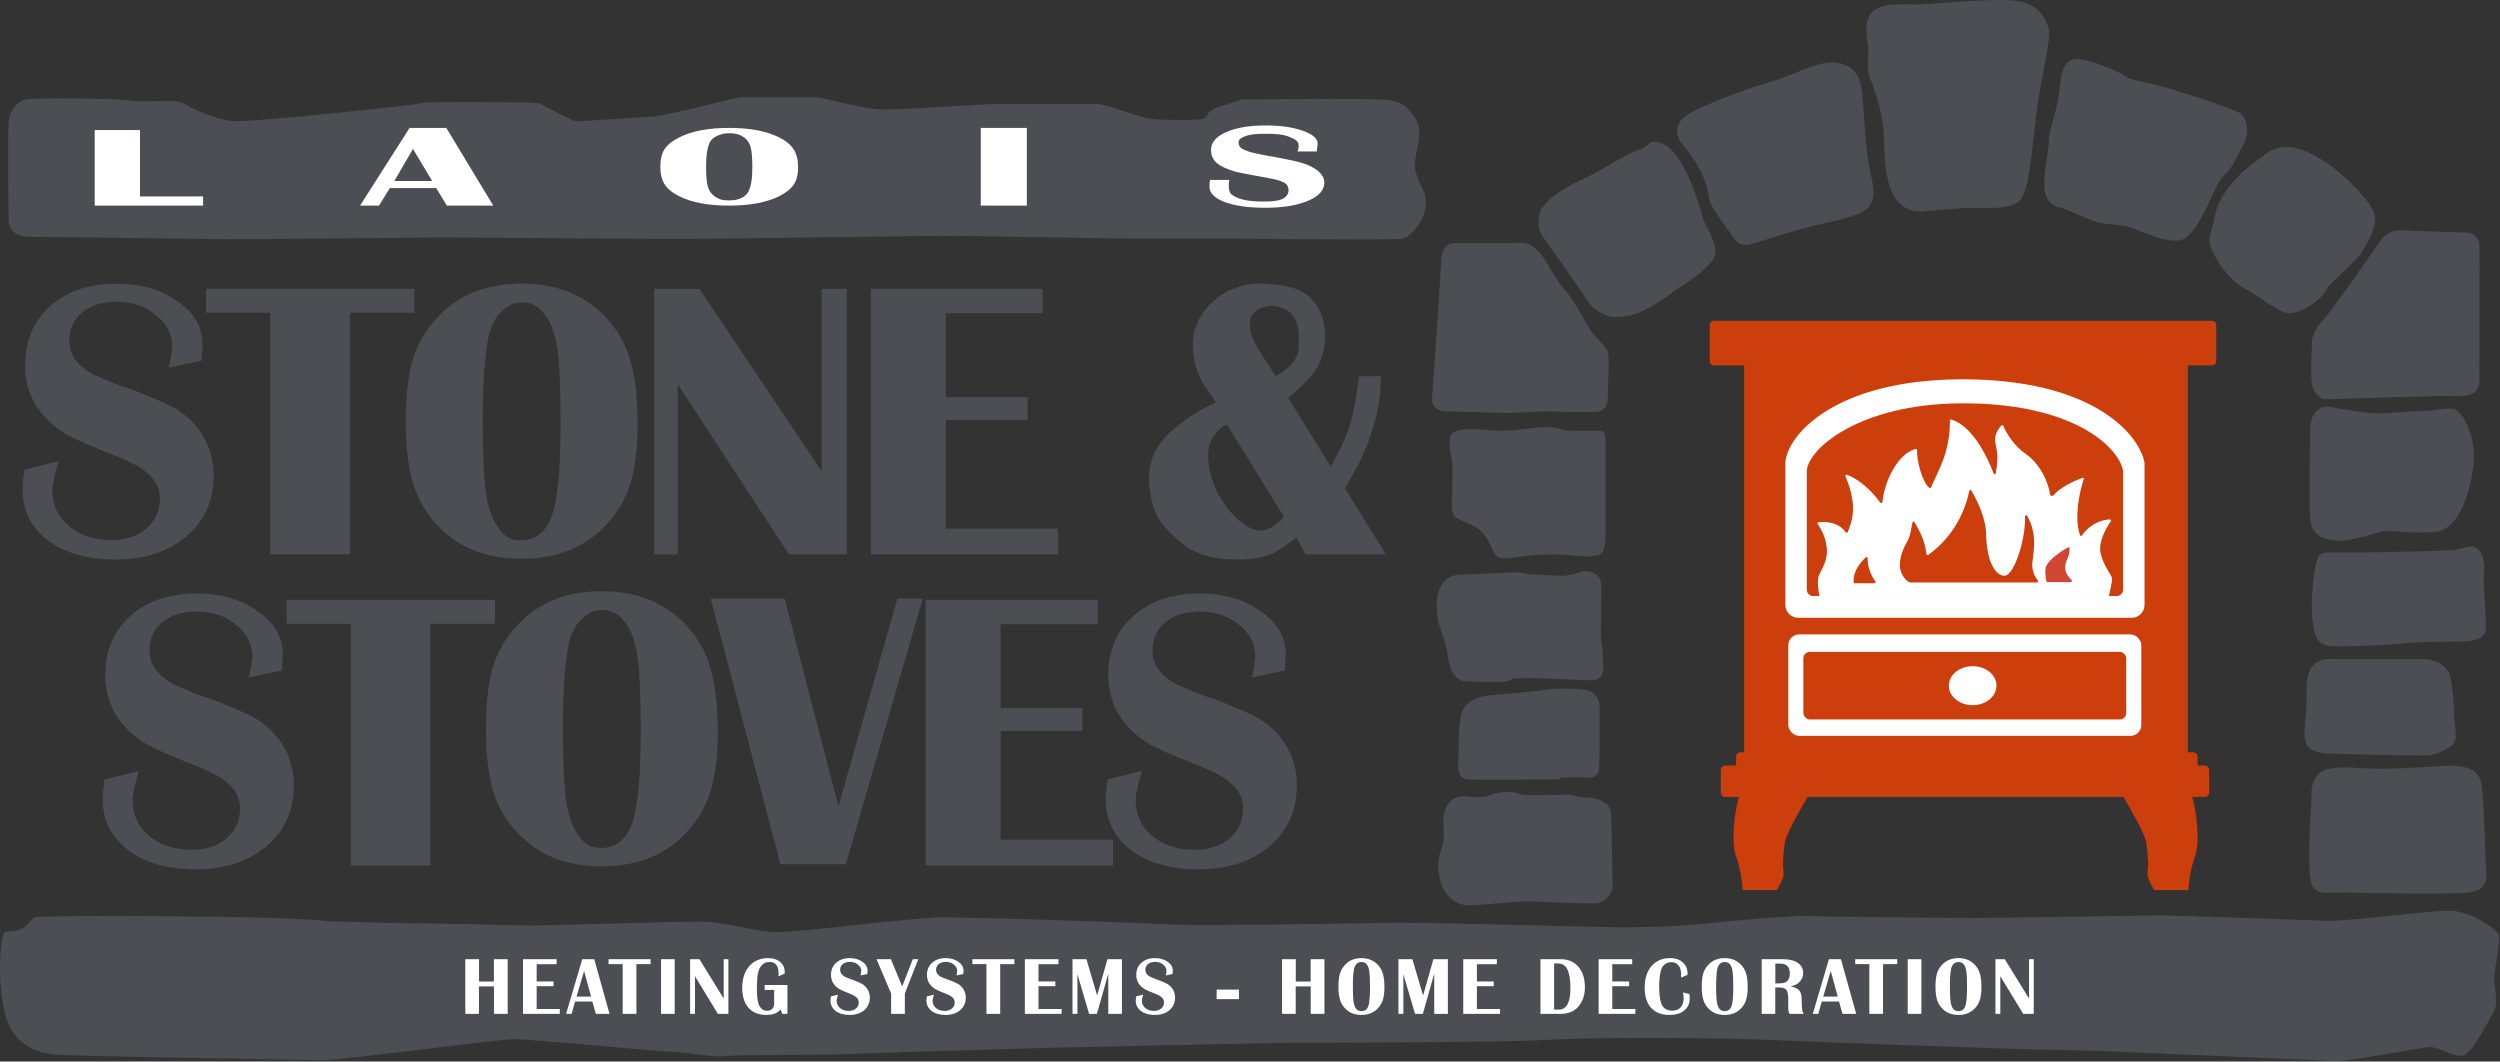
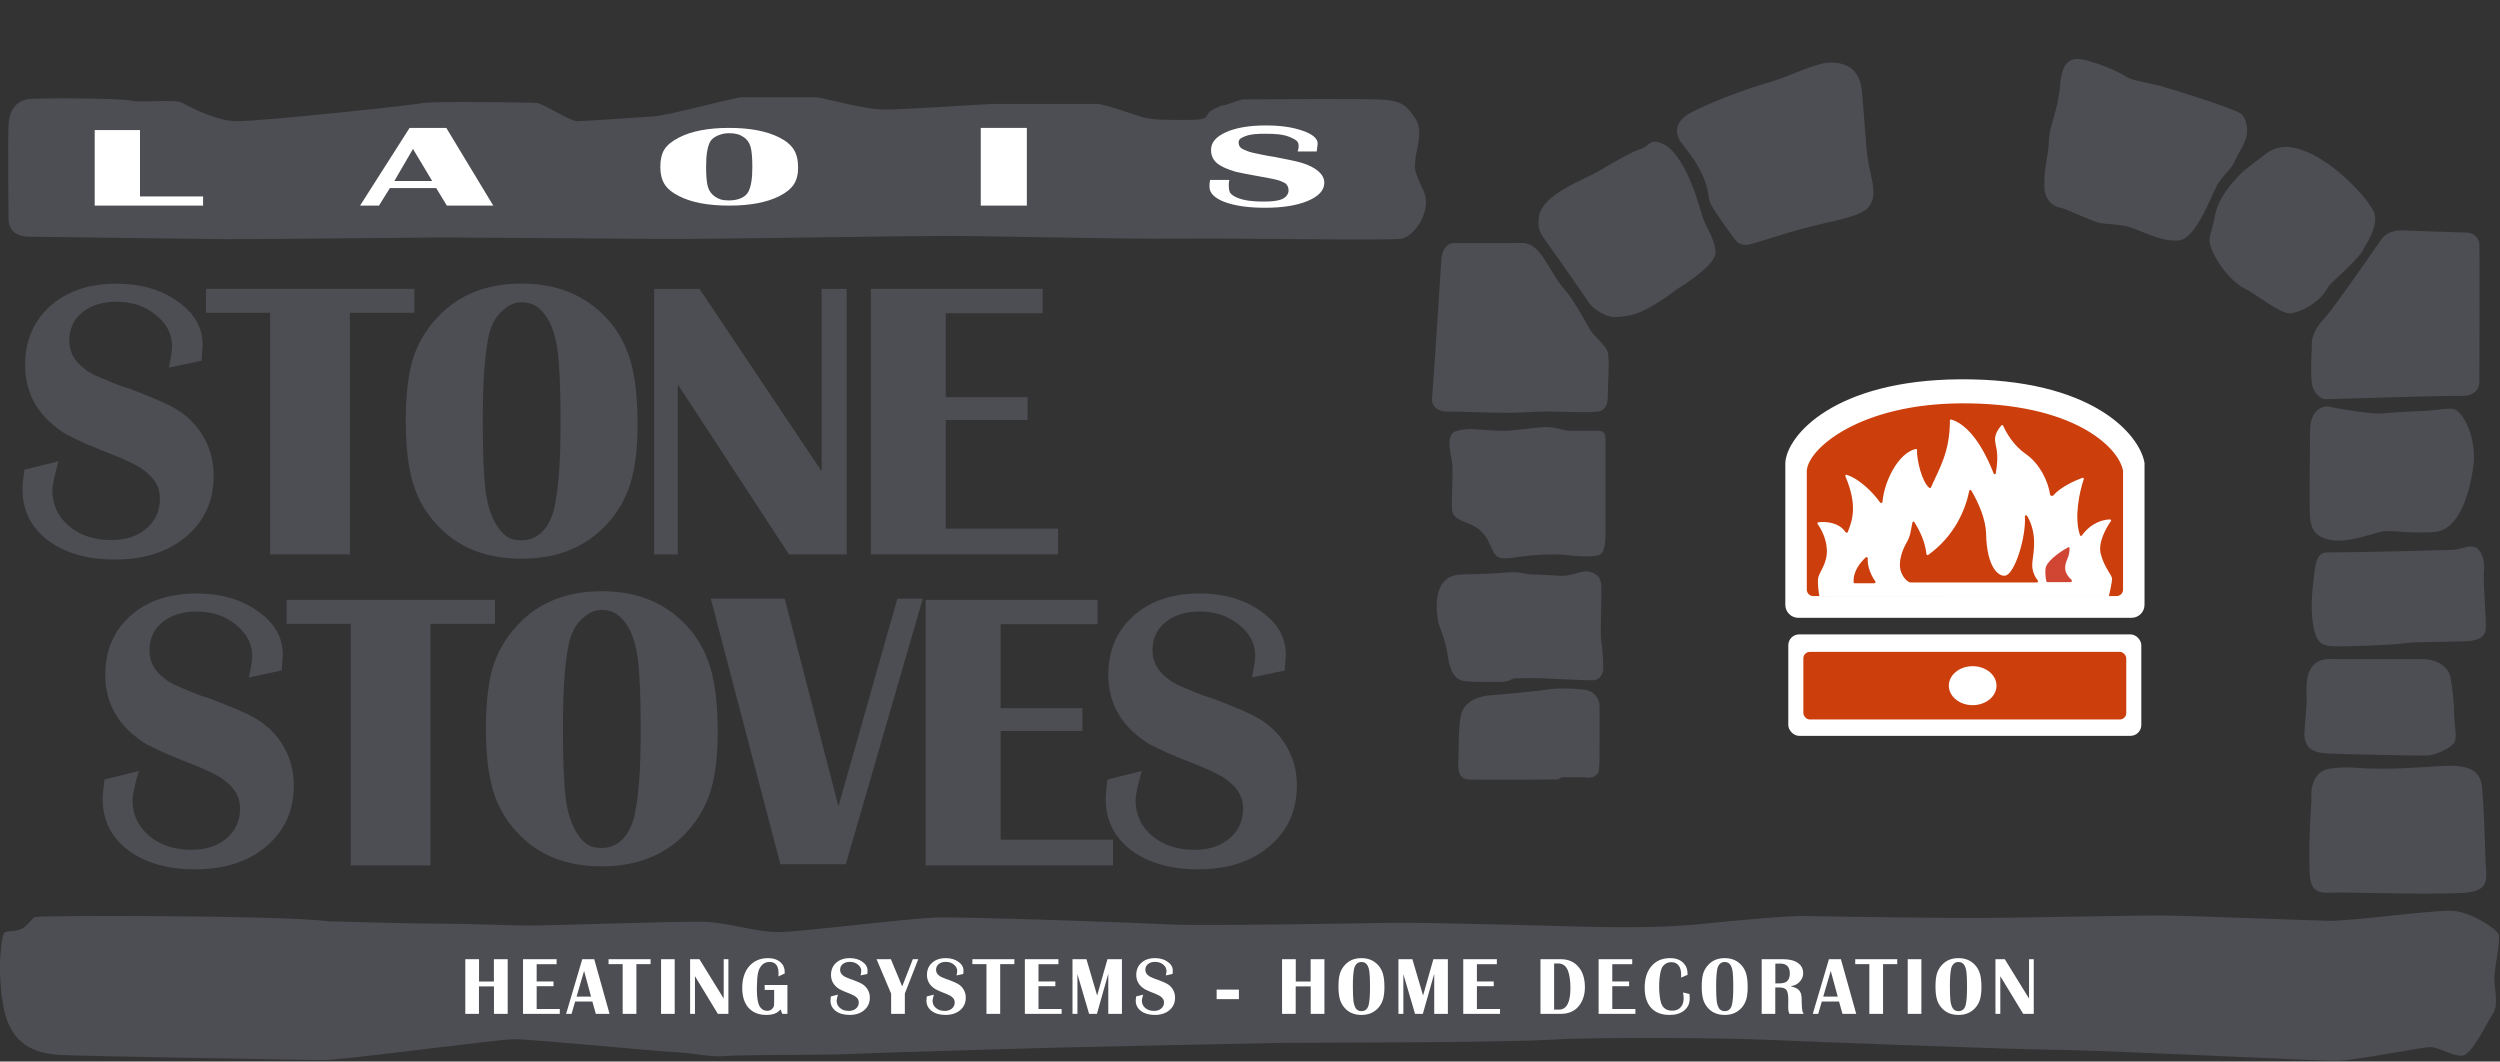
<svg xmlns="http://www.w3.org/2000/svg" width="1154" height="490" viewBox="0 0 1154 490" fill="none">
  <rect x="0" y="0" width="1154" height="490" fill="#333333" stroke="none" />
  <g clip-path="url(#clip0_631_96)">
    <path d="M28.238 486.981C38.022 487.458 112.259 488.771 148.154 489.367C158.092 489.534 229.33 479.69 237.377 479.69C245.423 479.69 304.342 485.4 311.48 485.66C318.618 485.92 328.481 488.126 334.451 487.477C340.42 486.828 380.262 487.088 390.645 486.568C400.754 486.063 474.472 483.958 486.732 483.608L487.589 483.584C496.673 483.324 584.144 481.507 592.839 481.377C601.534 481.248 690.172 481.377 715.349 479.95C740.526 478.522 797.888 479.171 815.019 479.95C832.149 480.728 930.781 484.492 950.637 484.622C970.493 484.752 1071.98 489.813 1079.12 489.683C1086.26 489.553 1117.27 483.584 1121.3 483.324C1125.32 483.064 1131.42 487.347 1136.22 487.347C1141.02 487.347 1147.64 472.423 1150.62 468.14C1153.61 463.857 1151.27 455.681 1151.4 451.139C1151.53 446.597 1154.13 434.527 1153.48 431.672C1152.83 428.817 1140.24 420.641 1131.42 420.382C1122.59 420.122 1084.31 425.313 1074.45 425.054C1064.58 424.794 1009.95 422.718 999.433 422.588C988.921 422.458 927.666 423.756 911.833 423.756C896 423.756 843.051 423.107 834.356 422.847C825.661 422.588 802.041 424.794 784.261 426.611C766.482 428.428 742.862 428.039 732.35 427.779C721.838 427.519 657.728 425.703 642.803 425.962C627.879 426.222 553.413 427.433 541.942 426.784C530.471 426.135 446.71 423.105 432.425 423.537C418.141 423.97 369.659 430.247 359.053 430.247C348.448 430.247 336.111 425.702 324.423 425.485C312.736 425.269 254.111 427.161 246.218 427.243C238.325 427.325 215.989 426.351 203.002 426.351C190.016 426.351 160.364 425.485 151.49 425.269C131.362 422.455 19.295 422.492 16.253 423.298C14.679 423.715 13.305 426.889 10.399 428.539C7.389 430.248 3.971 429.552 2.228 430.329C0.645 431.035 -1.592 448.202 1.689 465.205C4.97 482.208 16.007 486.384 28.238 486.981Z" fill="#4D4E53" />
    <path d="M214.785 468V442.765H221.12V453.09H227.98V442.765H234.35V468H228.015V455.33H221.085V468H214.785ZM241.425 468V442.765H256.93V445.075H247.725V453.055H255.495V455.225H247.725V465.76H258.4V468H241.425ZM261.316 468L268.771 442.765H274.301L281.371 468H275.036L273.426 462.295H265.481L263.836 468H261.316ZM269.611 448.19L266.146 460.02H272.831L269.611 448.19ZM280.911 445.04V442.765H300.301V445.04H293.756V468H287.421V445.04H280.911ZM305.142 468V442.765H311.442V468H305.142ZM318.555 468V442.765H322.86L334.06 460.93V442.765H336.23V468H331.365L320.795 450.605V468H318.555ZM362.248 449.345L359.343 450.71L359.378 449.31C359.378 445.787 357.978 444.025 355.178 444.025C353.592 444.025 352.308 444.655 351.328 445.915C350.815 446.545 350.418 447.303 350.138 448.19C349.858 449.053 349.66 450.197 349.543 451.62C349.543 452.273 349.508 453.16 349.438 454.28C349.392 455.4 349.368 456.065 349.368 456.275C349.368 458.982 349.555 461.093 349.928 462.61C350.208 463.87 350.722 464.85 351.468 465.55C352.215 466.25 353.113 466.6 354.163 466.6C355.307 466.6 356.193 466.145 356.823 465.235C357.08 464.838 357.232 464.488 357.278 464.185C357.325 463.882 357.348 463.182 357.348 462.085V456.94H352.973V454.665H363.473V468H361.093L360.323 465.935C360.09 466.192 359.915 466.378 359.798 466.495C359.705 466.588 359.588 466.682 359.448 466.775C358.818 467.358 358.025 467.79 357.068 468.07C356.135 468.35 355.038 468.49 353.778 468.49C350.255 468.49 347.513 467.405 345.553 465.235C343.593 463.042 342.613 459.973 342.613 456.03C342.613 451.83 343.687 448.493 345.833 446.02C348.003 443.523 350.908 442.275 354.548 442.275C357.045 442.275 359.028 442.975 360.498 444.375C361.128 445.005 361.572 445.682 361.828 446.405C362.108 447.105 362.248 448.085 362.248 449.345ZM383.524 459.95L386.779 459.145C386.615 459.682 386.475 460.218 386.359 460.755C386.242 461.268 386.184 461.653 386.184 461.91C386.184 463.287 386.709 464.418 387.759 465.305C388.809 466.192 390.15 466.635 391.784 466.635C393.16 466.635 394.269 466.273 395.109 465.55C395.972 464.827 396.404 463.882 396.404 462.715C396.404 461.805 396.054 461.035 395.354 460.405C394.934 460.008 394.525 459.717 394.129 459.53C393.405 459.133 392.332 458.667 390.909 458.13L389.229 457.43L387.549 456.625C384.912 455.015 383.594 452.81 383.594 450.01C383.594 447.7 384.387 445.833 385.974 444.41C387.56 442.987 389.66 442.275 392.274 442.275C394.584 442.275 396.52 442.835 398.084 443.955C399.67 445.052 400.464 446.428 400.464 448.085L400.359 449.59L397.244 450.255C397.314 449.905 397.384 449.543 397.454 449.17C397.524 448.773 397.559 448.458 397.559 448.225C397.559 447.058 397.045 446.067 396.019 445.25C395.015 444.41 393.767 443.99 392.274 443.99C390.944 443.99 389.859 444.328 389.019 445.005C388.202 445.682 387.794 446.568 387.794 447.665C387.794 448.738 388.249 449.613 389.159 450.29C389.275 450.407 389.427 450.523 389.614 450.64C389.8 450.733 389.964 450.827 390.104 450.92C390.267 450.99 390.535 451.107 390.909 451.27C391.282 451.41 391.585 451.538 391.819 451.655C392.075 451.748 392.379 451.865 392.729 452.005C393.079 452.122 393.37 452.215 393.604 452.285C395.68 453.078 397.08 453.685 397.804 454.105C398.97 454.782 399.88 455.68 400.534 456.8C401.187 457.92 401.514 459.157 401.514 460.51C401.514 462.89 400.65 464.815 398.924 466.285C397.197 467.755 394.934 468.49 392.134 468.49C389.52 468.49 387.397 467.883 385.764 466.67C384.154 465.433 383.349 463.823 383.349 461.84C383.349 461.397 383.407 460.767 383.524 459.95ZM404.621 442.765H411.236L416.451 455.33L421.351 442.765H423.871L417.676 458.62V468H411.341V458.655L404.621 442.765ZM427.814 459.95L431.069 459.145C430.906 459.682 430.766 460.218 430.649 460.755C430.532 461.268 430.474 461.653 430.474 461.91C430.474 463.287 430.999 464.418 432.049 465.305C433.099 466.192 434.441 466.635 436.074 466.635C437.451 466.635 438.559 466.273 439.399 465.55C440.262 464.827 440.694 463.882 440.694 462.715C440.694 461.805 440.344 461.035 439.644 460.405C439.224 460.008 438.816 459.717 438.419 459.53C437.696 459.133 436.622 458.667 435.199 458.13L433.519 457.43L431.839 456.625C429.202 455.015 427.884 452.81 427.884 450.01C427.884 447.7 428.677 445.833 430.264 444.41C431.851 442.987 433.951 442.275 436.564 442.275C438.874 442.275 440.811 442.835 442.374 443.955C443.961 445.052 444.754 446.428 444.754 448.085L444.649 449.59L441.534 450.255C441.604 449.905 441.674 449.543 441.744 449.17C441.814 448.773 441.849 448.458 441.849 448.225C441.849 447.058 441.336 446.067 440.309 445.25C439.306 444.41 438.057 443.99 436.564 443.99C435.234 443.99 434.149 444.328 433.309 445.005C432.492 445.682 432.084 446.568 432.084 447.665C432.084 448.738 432.539 449.613 433.449 450.29C433.566 450.407 433.717 450.523 433.904 450.64C434.091 450.733 434.254 450.827 434.394 450.92C434.557 450.99 434.826 451.107 435.199 451.27C435.572 451.41 435.876 451.538 436.109 451.655C436.366 451.748 436.669 451.865 437.019 452.005C437.369 452.122 437.661 452.215 437.894 452.285C439.971 453.078 441.371 453.685 442.094 454.105C443.261 454.782 444.171 455.68 444.824 456.8C445.477 457.92 445.804 459.157 445.804 460.51C445.804 462.89 444.941 464.815 443.214 466.285C441.487 467.755 439.224 468.49 436.424 468.49C433.811 468.49 431.687 467.883 430.054 466.67C428.444 465.433 427.639 463.823 427.639 461.84C427.639 461.397 427.697 460.767 427.814 459.95ZM448.843 445.04V442.765H468.233V445.04H461.688V468H455.353V445.04H448.843ZM473.074 468V442.765H488.579V445.075H479.374V453.055H487.144V455.225H479.374V465.76H490.049V468H473.074ZM495.065 468V442.765H501.505L506.44 459.53L511.2 442.765H517.885V468H511.585V449.45L506.335 468H502.73L497.34 449.66V468H495.065ZM524.426 459.95L527.681 459.145C527.518 459.682 527.378 460.218 527.261 460.755C527.145 461.268 527.086 461.653 527.086 461.91C527.086 463.287 527.611 464.418 528.661 465.305C529.711 466.192 531.053 466.635 532.686 466.635C534.063 466.635 535.171 466.273 536.011 465.55C536.875 464.827 537.306 463.882 537.306 462.715C537.306 461.805 536.956 461.035 536.256 460.405C535.836 460.008 535.428 459.717 535.031 459.53C534.308 459.133 533.235 458.667 531.811 458.13L530.131 457.43L528.451 456.625C525.815 455.015 524.496 452.81 524.496 450.01C524.496 447.7 525.29 445.833 526.876 444.41C528.463 442.987 530.563 442.275 533.176 442.275C535.486 442.275 537.423 442.835 538.986 443.955C540.573 445.052 541.366 446.428 541.366 448.085L541.261 449.59L538.146 450.255C538.216 449.905 538.286 449.543 538.356 449.17C538.426 448.773 538.461 448.458 538.461 448.225C538.461 447.058 537.948 446.067 536.921 445.25C535.918 444.41 534.67 443.99 533.176 443.99C531.846 443.99 530.761 444.328 529.921 445.005C529.105 445.682 528.696 446.568 528.696 447.665C528.696 448.738 529.151 449.613 530.061 450.29C530.178 450.407 530.33 450.523 530.516 450.64C530.703 450.733 530.866 450.827 531.006 450.92C531.17 450.99 531.438 451.107 531.811 451.27C532.185 451.41 532.488 451.538 532.721 451.655C532.978 451.748 533.281 451.865 533.631 452.005C533.981 452.122 534.273 452.215 534.506 452.285C536.583 453.078 537.983 453.685 538.706 454.105C539.873 454.782 540.783 455.68 541.436 456.8C542.09 457.92 542.416 459.157 542.416 460.51C542.416 462.89 541.553 464.815 539.826 466.285C538.1 467.755 535.836 468.49 533.036 468.49C530.423 468.49 528.3 467.883 526.666 466.67C525.056 465.433 524.251 463.823 524.251 461.84C524.251 461.397 524.31 460.767 524.426 459.95ZM561.601 461.21V456.8H571.891V461.21H561.601ZM591.794 468V442.765H598.129V453.09H604.989V442.765H611.359V468H605.024V455.33H598.094V468H591.794ZM617.838 455.4C617.838 452.973 618.048 451.013 618.468 449.52C618.912 448.027 619.658 446.697 620.708 445.53C622.622 443.36 625.2 442.275 628.443 442.275C631.64 442.275 634.218 443.36 636.178 445.53C637.205 446.673 637.94 448.027 638.383 449.59C638.827 451.13 639.048 453.172 639.048 455.715C639.048 457.978 638.827 459.857 638.383 461.35C637.94 462.82 637.205 464.127 636.178 465.27C634.242 467.417 631.663 468.49 628.443 468.49C625.177 468.49 622.598 467.417 620.708 465.27C619.682 464.15 618.947 462.832 618.503 461.315C618.06 459.775 617.838 457.803 617.838 455.4ZM625.048 447.175C624.862 448.085 624.722 449.182 624.628 450.465C624.535 451.748 624.488 453.393 624.488 455.4C624.488 458.527 624.582 460.79 624.768 462.19C624.955 463.567 625.328 464.675 625.888 465.515C626.472 466.332 627.323 466.74 628.443 466.74C630.263 466.74 631.395 465.69 631.838 463.59C632.025 462.68 632.165 461.595 632.258 460.335C632.352 459.075 632.398 457.43 632.398 455.4C632.398 452.273 632.305 450.01 632.118 448.61C631.932 447.21 631.582 446.137 631.068 445.39C630.485 444.503 629.61 444.06 628.443 444.06C627.58 444.06 626.857 444.328 626.273 444.865C625.69 445.402 625.282 446.172 625.048 447.175ZM645.517 468V442.765H651.957L656.892 459.53L661.652 442.765H668.337V468H662.037V449.45L656.787 468H653.182L647.792 449.66V468H645.517ZM675.438 468V442.765H690.943V445.075H681.738V453.055H689.508V455.225H681.738V465.76H692.413V468H675.438ZM711.081 468V442.765H720.426C723.879 442.765 726.598 443.932 728.581 446.265C730.588 448.575 731.591 451.725 731.591 455.715C731.591 458.772 730.844 461.408 729.351 463.625C727.391 466.542 724.404 468 720.391 468H711.081ZM717.381 444.725V466.04H719.586C723.133 466.04 724.906 462.75 724.906 456.17C724.906 452.81 724.533 450.127 723.786 448.12C722.923 445.857 721.394 444.725 719.201 444.725H717.381ZM737.926 468V442.765H753.431V445.075H744.226V453.055H751.996V455.225H744.226V465.76H754.901V468H737.926ZM778.992 449.975L775.982 451.27L776.017 449.87C776.017 448.05 775.62 446.638 774.827 445.635C774.034 444.632 772.925 444.13 771.502 444.13C769.985 444.13 768.737 444.69 767.757 445.81C767.477 446.137 767.244 446.498 767.057 446.895C766.894 447.292 766.742 447.747 766.602 448.26C766.112 450.29 765.867 452.682 765.867 455.435C765.867 456.835 765.937 458.177 766.077 459.46C766.217 460.72 766.415 461.793 766.672 462.68C767.022 463.94 767.64 464.897 768.527 465.55C769.414 466.203 770.51 466.53 771.817 466.53C773.497 466.53 774.804 466.028 775.737 465.025C776.694 463.998 777.172 462.598 777.172 460.825C777.172 460.568 777.16 460.265 777.137 459.915C777.114 459.565 777.032 458.97 776.892 458.13L779.867 458.83L779.972 460.86C779.972 463.193 779.132 465.048 777.452 466.425C775.772 467.802 773.509 468.49 770.662 468.49C766.975 468.49 764.14 467.405 762.157 465.235C760.174 463.065 759.182 459.962 759.182 455.925C759.182 451.702 760.232 448.377 762.332 445.95C764.432 443.5 767.302 442.275 770.942 442.275C773.765 442.275 775.912 443.138 777.382 444.865C777.942 445.495 778.35 446.195 778.607 446.965C778.864 447.735 778.992 448.738 778.992 449.975ZM785.517 455.4C785.517 452.973 785.727 451.013 786.147 449.52C786.59 448.027 787.337 446.697 788.387 445.53C790.3 443.36 792.879 442.275 796.122 442.275C799.319 442.275 801.897 443.36 803.857 445.53C804.884 446.673 805.619 448.027 806.062 449.59C806.505 451.13 806.727 453.172 806.727 455.715C806.727 457.978 806.505 459.857 806.062 461.35C805.619 462.82 804.884 464.127 803.857 465.27C801.92 467.417 799.342 468.49 796.122 468.49C792.855 468.49 790.277 467.417 788.387 465.27C787.36 464.15 786.625 462.832 786.182 461.315C785.739 459.775 785.517 457.803 785.517 455.4ZM792.727 447.175C792.54 448.085 792.4 449.182 792.307 450.465C792.214 451.748 792.167 453.393 792.167 455.4C792.167 458.527 792.26 460.79 792.447 462.19C792.634 463.567 793.007 464.675 793.567 465.515C794.15 466.332 795.002 466.74 796.122 466.74C797.942 466.74 799.074 465.69 799.517 463.59C799.704 462.68 799.844 461.595 799.937 460.335C800.03 459.075 800.077 457.43 800.077 455.4C800.077 452.273 799.984 450.01 799.797 448.61C799.61 447.21 799.26 446.137 798.747 445.39C798.164 444.503 797.289 444.06 796.122 444.06C795.259 444.06 794.535 444.328 793.952 444.865C793.369 445.402 792.96 446.172 792.727 447.175ZM813.196 468V442.765H822.996C825.959 442.765 828.258 443.337 829.891 444.48C831.524 445.6 832.341 447.187 832.341 449.24C832.341 450.57 831.909 451.76 831.046 452.81C830.509 453.487 829.926 454 829.296 454.35C828.689 454.7 827.768 455.015 826.531 455.295C827.581 455.528 828.351 455.762 828.841 455.995C829.354 456.205 829.868 456.543 830.381 457.01C830.824 457.523 831.151 458.107 831.361 458.76C831.478 459.227 831.559 459.717 831.606 460.23C831.653 460.72 831.676 461.548 831.676 462.715C831.676 463.462 831.699 464.103 831.746 464.64C831.793 465.177 831.839 465.655 831.886 466.075C831.933 466.472 831.991 466.787 832.061 467.02C832.154 467.253 832.329 467.58 832.586 468H826.006C825.773 467.44 825.621 466.962 825.551 466.565C825.481 466.145 825.446 465.492 825.446 464.605V463.835L825.481 461.63C825.481 459.343 825.201 457.803 824.641 457.01C824.081 456.217 822.996 455.82 821.386 455.82H819.461V468H813.196ZM819.496 444.795V453.93H821.386C822.903 453.93 824.034 453.638 824.781 453.055C825.714 452.262 826.181 451.037 826.181 449.38C826.181 446.323 824.723 444.795 821.806 444.795H819.496ZM836.779 468L844.234 442.765H849.764L856.834 468H850.499L848.889 462.295H840.944L839.299 468H836.779ZM845.074 448.19L841.609 460.02H848.294L845.074 448.19ZM856.374 445.04V442.765H875.764V445.04H869.219V468H862.884V445.04H856.374ZM880.605 468V442.765H886.905V468H880.605ZM893.422 455.4C893.422 452.973 893.632 451.013 894.052 449.52C894.496 448.027 895.242 446.697 896.292 445.53C898.206 443.36 900.784 442.275 904.027 442.275C907.224 442.275 909.802 443.36 911.762 445.53C912.789 446.673 913.524 448.027 913.967 449.59C914.411 451.13 914.632 453.172 914.632 455.715C914.632 457.978 914.411 459.857 913.967 461.35C913.524 462.82 912.789 464.127 911.762 465.27C909.826 467.417 907.247 468.49 904.027 468.49C900.761 468.49 898.182 467.417 896.292 465.27C895.266 464.15 894.531 462.832 894.087 461.315C893.644 459.775 893.422 457.803 893.422 455.4ZM900.632 447.175C900.446 448.085 900.306 449.182 900.212 450.465C900.119 451.748 900.072 453.393 900.072 455.4C900.072 458.527 900.166 460.79 900.352 462.19C900.539 463.567 900.912 464.675 901.472 465.515C902.056 466.332 902.907 466.74 904.027 466.74C905.847 466.74 906.979 465.69 907.422 463.59C907.609 462.68 907.749 461.595 907.842 460.335C907.936 459.075 907.982 457.43 907.982 455.4C907.982 452.273 907.889 450.01 907.702 448.61C907.516 447.21 907.166 446.137 906.652 445.39C906.069 444.503 905.194 444.06 904.027 444.06C903.164 444.06 902.441 444.328 901.857 444.865C901.274 445.402 900.866 446.172 900.632 447.175ZM921.101 468V442.765H925.406L936.606 460.93V442.765H938.776V468H933.911L923.341 450.605V468H921.101Z" fill="white" />
    <path d="M104.074 110.41C97.189 110.316 40.832 109.61 13.514 109.269C5.502 109.169 3.959 104.426 3.959 101.194C3.959 97.961 3.528 64.866 3.959 57.215C4.39 49.565 8.808 46.44 12.687 45.793C16.566 45.147 54.712 45.255 60.316 46.44C65.919 47.625 81.424 45.514 84.359 47.565C89.021 50.307 101.106 55.953 109.048 55.953C121.824 55.953 191.748 48.407 195.259 47.565C198.77 46.723 244.637 47.193 247.861 47.565C251.084 47.937 263.028 55.953 266.405 55.953C269.782 55.953 294.218 54.165 301.369 53.768C308.521 53.37 339.314 44.907 342.095 44.907H376.779C379.305 44.907 399.002 50.586 408.262 50.586C417.522 50.586 455.571 47.981 458.433 47.981H506.252C510.389 47.981 523.944 53.293 528.224 54.291C532.504 55.29 536.013 55.362 548.171 55.362C560.328 55.362 554.857 53.278 559.894 50.586C564.93 47.894 564.67 48.936 567.101 47.981C569.047 47.217 572.138 46.265 573.441 45.884C590.412 45.745 626.694 45.55 636.043 45.884C647.73 46.302 649.261 48.945 653.296 54.65C657.33 60.354 653.435 70.093 653.296 73.85C653.156 77.606 652.182 77.885 656.913 87.624C661.644 97.363 652.461 109.189 647.174 110.163C641.887 111.137 571.486 109.885 544.634 110.163C517.781 110.442 458.372 108.911 437.224 108.911C416.076 108.911 325.362 110.442 306.857 110.302C288.353 110.163 212.804 109.607 204.317 109.607C195.83 109.607 112.682 110.528 104.074 110.41Z" fill="#4D4E53" />
    <path d="M43.711 94.905V60.041H64.615V90.672H93.742V94.905H43.711Z" fill="white" />
    <path d="M166.207 94.905L189.062 59.041H206.015L227.69 94.905H206.268L201.333 86.797H179.975L174.932 94.905H166.207ZM190.637 68.751L182.014 83.564H199.509L190.637 68.751Z" fill="white" />
    <path d="M304.805 76.997C304.805 73.677 305.435 70.996 306.694 68.953C308.024 66.91 310.263 65.091 313.411 63.495C319.149 60.526 326.881 59.041 336.606 59.041C346.192 59.041 353.924 60.526 359.802 63.495C362.88 65.059 365.084 66.91 366.414 69.049C367.743 71.156 368.408 73.949 368.408 77.428C368.408 80.525 367.743 83.094 366.414 85.137C365.084 87.148 362.88 88.936 359.802 90.5C353.994 93.437 346.262 94.905 336.606 94.905C326.811 94.905 319.079 93.437 313.411 90.5C310.333 88.968 308.129 87.164 306.799 85.089C305.47 82.983 304.805 80.285 304.805 76.997ZM327.615 65.745C327.055 66.99 326.635 68.49 326.355 70.246C326.075 72.001 325.935 74.252 325.935 76.997C325.935 81.275 326.215 84.371 326.775 86.286C327.335 88.17 328.454 89.686 330.134 90.835C331.883 91.952 333.248 92.511 336.606 92.511C340.767 92.511 344.269 91.075 345.598 88.202C346.158 86.957 346.578 85.472 346.858 83.749C347.138 82.025 347.278 79.774 347.278 76.997C347.278 72.72 346.998 69.623 346.438 67.708C345.878 65.793 344.829 64.325 343.289 63.303C341.54 62.09 339.579 61.483 336.606 61.483C334.526 61.483 333.037 61.851 331.288 62.585C329.539 63.319 328.314 64.372 327.615 65.745Z" fill="white" />
    <path d="M452.72 94.905V59.041L473.99 59.041V94.905H452.72Z" fill="white" />
    <path d="M558.611 83.062H567.491C567.203 83.876 567.203 84.693 567.203 85.479C567.203 86.266 567.203 87.535 567.696 88.686C568.19 89.837 569.764 90.698 571.171 91.288C574.234 92.573 578.251 93.044 583.016 93.044C587.033 93.044 589.756 92.781 591.804 91.905C593.555 91.156 594.804 89.596 594.804 87.905C594.804 86.586 594.277 85.057 592.804 84.338C591.777 83.836 590.688 83.333 589.531 83.062C587.42 82.487 584.514 82.018 580.361 81.24L575.255 80.305L570.326 79.27C562.633 76.937 559.018 74.494 559.018 69.117C559.018 65.769 561.333 63.063 565.962 61C570.592 58.937 576.719 57.905 584.344 57.905C591.084 57.905 596.734 58.717 601.296 60.34C605.925 61.93 608.24 63.925 608.24 66.327L607.804 69.905H598.972C599.176 69.398 599.458 68.289 599.458 67.9C599.458 67.511 599.445 66.726 599.34 66.327C599.087 65.373 598.266 64.401 595.271 63.217C592.343 62 588.701 61.74 584.344 61.74C580.463 61.74 577.298 61.881 574.847 62.862C573.154 63.54 571.754 64.09 571.754 65.679C571.754 67.9 572.985 68.683 575.255 69.523C575.596 69.692 576.038 69.861 576.583 70.031C577.128 70.166 577.604 70.301 578.013 70.436C578.489 70.538 579.272 70.707 580.361 70.944C581.451 71.147 582.336 71.333 583.016 71.502C583.765 71.637 584.65 71.806 585.672 72.009C586.693 72.178 587.544 72.314 588.225 72.415C594.284 73.565 598.368 74.444 600.479 75.053C603.883 76.034 606.538 77.336 608.444 78.96C610.35 80.583 611.304 82.376 611.304 84.338C611.304 87.787 608.785 90.578 603.747 92.709C598.709 94.84 592.105 95.905 583.935 95.905C576.311 95.905 570.115 95.026 565.35 93.267C560.652 91.474 558.304 89.141 558.304 86.266C558.304 85.623 558.27 84.246 558.611 83.062Z" fill="white" />
    <path d="M511.254 359.805L527.064 355.895C526.27 358.502 525.59 361.108 525.024 363.715C524.457 366.208 524.174 368.078 524.174 369.325C524.174 376.012 526.724 381.508 531.824 385.815C536.924 390.122 543.44 392.275 551.374 392.275C558.06 392.275 563.444 390.518 567.524 387.005C571.717 383.492 573.814 378.902 573.814 373.235C573.814 368.815 572.114 365.075 568.714 362.015C566.674 360.088 564.69 358.672 562.764 357.765C559.25 355.838 554.037 353.572 547.124 350.965L538.964 347.565L530.804 343.655C517.997 335.835 511.594 325.125 511.594 311.525C511.594 300.305 515.447 291.238 523.154 284.325C530.86 277.412 541.06 273.955 553.754 273.955C564.974 273.955 574.38 276.675 581.974 282.115C589.68 287.442 593.534 294.128 593.534 302.175L593.024 309.485L577.894 312.715C578.234 311.015 578.574 309.258 578.914 307.445C579.254 305.518 579.424 303.988 579.424 302.855C579.424 297.188 576.93 292.372 571.944 288.405C567.07 284.325 561.007 282.285 553.754 282.285C547.294 282.285 542.024 283.928 537.944 287.215C533.977 290.502 531.994 294.808 531.994 300.135C531.994 305.348 534.204 309.598 538.624 312.885C539.19 313.452 539.927 314.018 540.834 314.585C541.74 315.038 542.534 315.492 543.214 315.945C544.007 316.285 545.31 316.852 547.124 317.645C548.937 318.325 550.41 318.948 551.544 319.515C552.79 319.968 554.264 320.535 555.964 321.215C557.664 321.782 559.08 322.235 560.214 322.575C570.3 326.428 577.1 329.375 580.614 331.415C586.28 334.702 590.7 339.065 593.874 344.505C597.047 349.945 598.634 355.952 598.634 362.525C598.634 374.085 594.44 383.435 586.054 390.575C577.667 397.715 566.674 401.285 553.074 401.285C540.38 401.285 530.067 398.338 522.134 392.445C514.314 386.438 510.404 378.618 510.404 368.985C510.404 366.832 510.687 363.772 511.254 359.805Z" fill="#4D4E53" />
    <path d="M48.254 359.805L64.064 355.895C63.27 358.502 62.59 361.108 62.023 363.715C61.457 366.208 61.173 368.078 61.173 369.325C61.173 376.012 63.724 381.508 68.823 385.815C73.924 390.122 80.44 392.275 88.374 392.275C95.06 392.275 100.444 390.518 104.524 387.005C108.717 383.492 110.814 378.902 110.814 373.235C110.814 368.815 109.114 365.075 105.714 362.015C103.674 360.088 101.69 358.672 99.763 357.765C96.25 355.838 91.037 353.572 84.124 350.965L75.963 347.565L67.803 343.655C54.997 335.835 48.593 325.125 48.593 311.525C48.593 300.305 52.447 291.238 60.154 284.325C67.86 277.412 78.06 273.955 90.754 273.955C101.974 273.955 111.38 276.675 118.974 282.115C126.68 287.442 130.534 294.128 130.534 302.175L130.024 309.485L114.894 312.715C115.234 311.015 115.574 309.258 115.914 307.445C116.254 305.518 116.424 303.988 116.424 302.855C116.424 297.188 113.93 292.372 108.944 288.405C104.07 284.325 98.007 282.285 90.754 282.285C84.293 282.285 79.023 283.928 74.944 287.215C70.977 290.502 68.993 294.808 68.993 300.135C68.993 305.348 71.204 309.598 75.624 312.885C76.19 313.452 76.927 314.018 77.834 314.585C78.74 315.038 79.534 315.492 80.213 315.945C81.007 316.285 82.31 316.852 84.124 317.645C85.937 318.325 87.41 318.948 88.543 319.515C89.79 319.968 91.263 320.535 92.963 321.215C94.663 321.782 96.08 322.235 97.213 322.575C107.3 326.428 114.1 329.375 117.614 331.415C123.28 334.702 127.7 339.065 130.874 344.505C134.047 349.945 135.634 355.952 135.634 362.525C135.634 374.085 131.44 383.435 123.054 390.575C114.667 397.715 103.674 401.285 90.073 401.285C77.38 401.285 67.067 398.338 59.133 392.445C51.313 386.438 47.404 378.618 47.404 368.985C47.404 366.832 47.687 363.772 48.254 359.805Z" fill="#4D4E53" />
    <path d="M132.304 287.955V276.905H228.484V287.955H198.694V399.475H161.924V287.955H132.304Z" fill="#4D4E53" />
    <path d="M224.304 336.49C224.304 324.734 225.363 315.238 227.482 308.004C229.718 300.769 233.485 294.326 238.782 288.674C248.434 278.161 261.442 272.905 277.804 272.905C293.93 272.905 306.937 278.161 316.825 288.674C322.004 294.213 325.712 300.769 327.949 308.343C330.185 315.804 331.304 325.695 331.304 338.016C331.304 348.981 330.185 358.08 327.949 365.315C325.712 372.436 322.004 378.767 316.825 384.306C307.055 394.705 294.048 399.905 277.804 399.905C261.324 399.905 248.317 394.705 238.782 384.306C233.603 378.88 229.895 372.493 227.658 365.145C225.422 357.685 224.304 348.133 224.304 336.49ZM262.676 296.643C261.735 301.052 261.029 306.365 260.558 312.582C260.087 318.799 259.851 326.768 259.851 336.49C259.851 351.637 260.322 362.602 261.264 369.384C262.206 376.054 264.089 381.423 266.914 385.492C269.857 389.449 272.153 391.427 277.804 391.427C284.804 391.427 290.694 386.34 292.931 376.167C293.872 371.758 294.579 366.502 295.049 360.398C295.52 354.294 295.756 346.324 295.756 336.49C295.756 321.342 295.285 310.378 294.343 303.595C293.401 296.813 291.636 291.613 289.046 287.996C286.103 283.7 282.804 281.553 277.804 281.553C274.304 281.553 271.799 282.853 268.856 285.452C265.914 288.052 263.854 291.783 262.676 296.643Z" fill="#4D4E53" />
    <path d="M328.094 276.335H362.204L387.024 372.215L414.224 276.335H425.954L390.424 398.905H360.224L328.094 276.335Z" fill="#4D4E53" />
    <path d="M427.303 399.475V276.905H506.613V288.125H461.903V326.885H499.643V337.425H461.903V387.595H513.753V399.475H427.303Z" fill="#4D4E53" />
    <path d="M11.254 216.805L27.064 212.895C26.27 215.502 25.59 218.108 25.023 220.715C24.457 223.208 24.174 225.078 24.174 226.325C24.174 233.012 26.724 238.508 31.823 242.815C36.923 247.122 43.44 249.275 51.373 249.275C58.06 249.275 63.444 247.518 67.523 244.005C71.717 240.492 73.814 235.902 73.814 230.235C73.814 225.815 72.114 222.075 68.713 219.015C66.674 217.088 64.69 215.672 62.764 214.765C59.25 212.838 54.037 210.572 47.123 207.965L38.964 204.565L30.803 200.655C17.997 192.835 11.594 182.125 11.594 168.525C11.594 157.305 15.447 148.238 23.154 141.325C30.86 134.412 41.06 130.955 53.754 130.955C64.974 130.955 74.38 133.675 81.974 139.115C89.68 144.442 93.534 151.128 93.534 159.175L93.023 166.485L77.894 169.715C78.234 168.015 78.573 166.258 78.913 164.445C79.254 162.518 79.424 160.988 79.424 159.855C79.424 154.188 76.93 149.372 71.944 145.405C67.07 141.325 61.007 139.285 53.754 139.285C47.294 139.285 42.023 140.928 37.944 144.215C33.977 147.502 31.994 151.808 31.994 157.135C31.994 162.348 34.203 166.598 38.623 169.885C39.19 170.452 39.927 171.018 40.834 171.585C41.74 172.038 42.533 172.492 43.214 172.945C44.007 173.285 45.31 173.852 47.123 174.645C48.937 175.325 50.41 175.948 51.544 176.515C52.79 176.968 54.264 177.535 55.964 178.215C57.663 178.782 59.08 179.235 60.214 179.575C70.3 183.428 77.1 186.375 80.614 188.415C86.28 191.702 90.7 196.065 93.874 201.505C97.047 206.945 98.633 212.952 98.633 219.525C98.633 231.085 94.44 240.435 86.053 247.575C77.667 254.715 66.674 258.285 53.074 258.285C40.38 258.285 30.067 255.338 22.134 249.445C14.313 243.438 10.403 235.618 10.403 225.985C10.403 223.832 10.687 220.772 11.254 216.805Z" fill="#4D4E53" />
    <path d="M95.094 144.385V133.335H191.274V144.385H161.484V255.905H124.714V144.385H95.094Z" fill="#4D4E53" />
    <path d="M187.304 194.49C187.304 182.734 188.363 173.238 190.482 166.004C192.718 158.769 196.485 152.326 201.782 146.674C211.434 136.161 224.442 130.905 240.804 130.905C256.93 130.905 269.937 136.161 279.825 146.674C285.004 152.213 288.712 158.769 290.949 166.343C293.185 173.804 294.304 183.695 294.304 196.016C294.304 206.981 293.185 216.08 290.949 223.315C288.712 230.436 285.004 236.767 279.825 242.306C270.055 252.705 257.048 257.905 240.804 257.905C224.324 257.905 211.317 252.705 201.782 242.306C196.603 236.88 192.895 230.493 190.658 223.145C188.422 215.685 187.304 206.133 187.304 194.49ZM225.676 154.643C224.735 159.052 224.029 164.365 223.558 170.582C223.087 176.799 222.851 184.768 222.851 194.49C222.851 209.637 223.322 220.602 224.264 227.384C225.206 234.054 227.089 239.423 229.914 243.492C232.857 247.449 235.153 249.427 240.804 249.427C247.804 249.427 253.694 244.34 255.931 234.167C256.872 229.758 257.579 224.502 258.049 218.398C258.52 212.294 258.756 204.324 258.756 194.49C258.756 179.342 258.285 168.378 257.343 161.595C256.401 154.813 254.636 149.613 252.046 145.996C249.103 141.7 245.804 139.553 240.804 139.553C237.304 139.553 234.799 140.853 231.856 143.452C228.914 146.052 226.854 149.783 225.676 154.643Z" fill="#4D4E53" />
    <path d="M301.974 255.905V133.335H322.884L379.284 217.565V133.335H390.824V255.905H364.194L312.854 177.415V255.905H301.974Z" fill="#4D4E53" />
    <path d="M401.974 255.905V133.335H481.284V144.555H436.574V183.315H474.314V193.855H436.574V244.025H488.424V255.905H401.974Z" fill="#4D4E53" />
-     <path fill-rule="evenodd" clip-rule="evenodd" d="M561.303 185.695L555.713 177.535C553.9 174.588 552.597 171.585 551.803 168.525C551.01 165.465 550.613 162.292 550.613 159.005C550.613 150.845 554.447 144.158 560.113 138.945C564.505 134.905 572.237 130.905 581.303 130.905C589.463 130.905 599.117 132.222 604.103 136.755C609.09 141.288 611.583 147.408 611.583 155.115C611.583 160.782 610.337 165.712 607.843 169.905C605.35 173.985 600.93 178.575 594.583 183.675L614.303 215.405C618.61 207.585 621.407 201.885 622.993 196.445C624.693 191.005 626.17 184.072 627.303 173.645H637.423C637.423 186.474 634.453 195.537 632.515 201.45C632.45 201.648 632.386 201.844 632.323 202.035C630.397 207.815 626.81 215.432 620.803 225.405L639.803 255.905H602.783L598.363 248.085C593.377 252.165 589.07 254.885 585.443 256.245C581.817 257.605 577.057 258.285 571.163 258.285C559.49 258.285 550.443 255.705 543.303 248.905C543.115 248.726 542.929 248.548 542.744 248.373C535.91 241.875 531.277 237.47 530.303 221.405C530.303 212.112 534.303 204.405 540.803 198.905C545.531 194.905 551.803 189.905 561.303 185.695ZM566.303 195.905L592.583 238.405C590.99 240.905 586.103 245.305 581.303 244.905C575.303 244.405 568.1 237.985 562.803 228.905C559.303 222.905 556.303 212.035 558.303 205.405C559.903 200.101 564.47 196.405 566.303 195.905ZM588.803 173.645L581.303 161.905C576.193 153.905 576.803 149.905 577.303 146.905C577.803 143.905 584.303 138.945 592.583 142.405C600.863 145.865 599.672 156.905 599.303 161.905C598.935 166.905 592.303 171.995 588.803 173.645Z" fill="#4D4E53" />
-     <path fill-rule="evenodd" clip-rule="evenodd" d="M791.186 148.085C790.082 148.085 789.186 148.981 789.186 150.085V166.705C789.186 167.809 790.082 168.705 791.186 168.705H805.12V347.252H803.37C802.266 347.252 801.37 348.148 801.37 349.252V353.344H796.341C795.236 353.344 794.341 354.24 794.341 355.344V365.872C794.341 366.976 795.236 367.872 796.341 367.872H802.692C800.946 373.412 798.809 388.423 801.359 395.266C803.402 400.751 804.272 407.949 804.451 410.862H820.182C820.899 409.697 822.467 406.936 823.005 405.215C823.427 403.867 823.267 401.945 823.122 400.201C823.036 399.163 822.955 398.187 823.005 397.434L823.021 397.198C823.155 395.177 823.356 392.143 823.977 388.522C824.621 384.766 831.223 373.176 834.413 367.872H980.176C983.366 373.176 989.968 384.766 990.612 388.522C991.233 392.143 991.434 395.177 991.568 397.198L991.584 397.434C991.634 398.187 991.553 399.162 991.467 400.201L991.467 400.201V400.201C991.322 401.945 991.163 403.867 991.584 405.215C992.122 406.936 993.69 409.697 994.407 410.862H1010.14C1010.32 407.949 1011.19 400.751 1013.23 395.266C1015.78 388.423 1013.64 373.412 1011.9 367.872H1017.75C1018.86 367.872 1019.75 366.976 1019.75 365.872V355.344C1019.75 354.24 1018.86 353.344 1017.75 353.344H1014.41V349.252C1014.41 348.148 1013.51 347.252 1012.41 347.252H1009.91V168.705H1021.03C1022.14 168.705 1023.03 167.809 1023.03 166.705V150.085C1023.03 148.981 1022.14 148.085 1021.03 148.085H791.186Z" fill="#CC3E0C" />
    <path d="M983.911 285.187H830.106C826.793 285.187 824.106 282.501 824.106 279.187V213.638C824.81 200.965 846.808 175.48 904.632 175.091C965.89 174.678 987.623 200.613 989.911 213.638V279.187C989.911 282.501 987.225 285.187 983.911 285.187Z" fill="white" />
    <path d="M977.004 275.155H837.014C835.357 275.155 834.014 273.811 834.014 272.155V217.334C834.583 207.093 858.359 186.498 905.088 186.184C956.648 185.836 978.03 206.245 980.004 217.334V272.155C980.004 273.811 978.66 275.155 977.004 275.155Z" fill="#CC3E0C" />
    <path d="M839.182 267.419C839.014 269.876 839.477 273.25 839.788 274.97C839.83 275.205 840.036 275.372 840.274 275.373L973.012 275.448C973.244 275.448 973.446 275.289 973.498 275.063C974.023 272.788 974.923 268.564 974.923 267.192C974.923 265.374 971.439 262.344 969.696 255.602C968.401 250.59 972.02 243.882 974.403 240.547C974.628 240.232 974.438 239.794 974.051 239.79C971.009 239.755 965.34 241.172 960.998 247.167C960.762 247.493 960.254 247.44 960.124 247.059C957.32 238.823 959.897 227.048 961.858 221.199C961.991 220.803 961.616 220.424 961.224 220.567C957.36 221.974 950.981 224.969 947.801 228.703C947.447 229.118 946.381 228.834 946.309 228.294C945.534 222.436 941.592 214.02 935.079 209.547C929.519 205.728 926.002 199.661 924.673 196.522C924.534 196.196 924.116 196.1 923.875 196.359C922.654 197.67 920.914 200.16 920.914 202.729C920.914 206.249 923.026 208.407 921.242 218.503C921.154 218.998 920.473 219.06 920.29 218.592C913.58 201.437 906.038 195.205 900.694 193.648C900.384 193.558 900.085 193.804 900.084 194.127C900.022 208.866 895.282 216.004 891.292 225.023C891.172 225.293 890.846 225.406 890.613 225.225C887.223 222.593 884.736 212.477 884.892 207.766C884.903 207.438 884.617 207.173 884.297 207.248C876.152 209.152 869.75 222.235 868.958 231.665C868.915 232.177 868.154 232.384 867.861 231.962C864.751 227.478 858.247 220.935 852.393 219.181C852.003 219.064 851.682 219.466 851.84 219.841C857.607 233.532 854.974 240.313 852.963 245.492L852.924 245.593C852.766 246 852.181 246.035 851.94 245.67C848.919 241.101 842.807 240.641 839.334 241.079C838.957 241.126 838.793 241.57 839.016 241.879C840.598 244.06 843.055 248.59 843.272 253.633C843.575 260.677 839.409 264.086 839.182 267.419Z" fill="white" />
    <path d="M955.847 268.702H945.076C944.848 268.702 944.648 268.548 944.599 268.324C944.315 267.034 943.946 264.52 944.229 262.347C944.604 259.474 949.622 255.411 954.63 252.653C954.962 252.471 955.361 252.72 955.345 253.098C955.122 258.151 953.458 258.219 953.271 261.954C953.154 264.283 954.756 266.349 956.207 267.645C956.582 267.98 956.35 268.702 955.847 268.702Z" fill="#D14533" />
    <path d="M940.213 268.878H882.13C880 268.878 877.315 265.081 877.037 261.84C876.759 258.599 877.778 254.524 880 250.635C882.04 247.065 881.895 245.212 882.789 241.136C882.883 240.705 883.447 240.612 883.677 240.989C886.751 246.033 888.635 250.441 889.264 255.802C889.309 256.182 889.744 256.383 890.055 256.16C902.093 247.533 907.226 235.465 909.02 226.558C909.111 226.107 909.711 225.997 909.945 226.394C913.534 232.484 916.501 239.808 916.763 245.82C917.041 263.136 923.245 266.192 925.56 265.729C929.965 265.136 935.299 247.962 934.689 238.446C934.654 237.902 935.427 237.61 935.701 238.081C940.383 246.156 938.836 253.973 938.154 259.432C937.68 263.223 939.266 266.241 940.631 267.898C940.928 268.257 940.679 268.878 940.213 268.878Z" fill="#CC3E0C" />
    <path d="M865.231 269.222H856.112C855.855 269.222 855.638 269.026 855.624 268.769C855.342 263.612 858.793 259.533 861.27 257.266C861.608 256.956 862.148 257.25 862.13 257.708C861.953 262.091 864.066 266.178 865.649 268.364C865.9 268.711 865.659 269.222 865.231 269.222Z" fill="#CC3E0C" />
    <rect x="825.477" y="292.837" width="162.953" height="46.828" rx="5" fill="white" />
    <rect x="832.424" y="300.899" width="149.059" height="31.218" rx="3" fill="#CC3E0C" />
    <ellipse cx="910.581" cy="316.508" rx="11" ry="9" fill="white" />
-     <path d="M743.697 375.574C743.511 370.003 736.501 368.3 733.019 368.146C727.099 368.146 726.983 366.753 723.617 366.753C720.251 366.753 706.44 367.449 702.377 366.753C698.315 366.057 701.101 365.708 696.806 365.592C692.512 365.476 689.494 366.289 686.476 367.449C684.062 368.378 678.507 367.836 676.031 367.449C672.471 367.256 665.538 369.655 666.281 380.797C667.21 394.725 663.147 391.011 664.076 402.153C665.004 413.295 671.968 417.59 677.075 417.822C682.182 418.054 698.315 416.197 704.002 416.081C709.689 415.965 730.349 417.357 736.733 416.893C741.84 416.522 743.967 411.941 744.393 409.697C744.238 400.644 743.882 381.145 743.697 375.574Z" fill="#4D4E53" />
    <path d="M736.182 358.164C734.748 359.495 731.881 358.779 731.267 358.779H722.155C719.595 358.779 720.312 359.803 718.367 359.803C716.421 359.803 683.556 360.11 677.822 359.803C672.088 359.495 673.112 352.636 673.215 349.974C673.317 347.312 673.112 337.483 674.239 330.725C675.365 323.968 682.122 321.306 688.368 320.896C694.613 320.487 709.05 319.053 713.862 318.337C718.674 317.62 724.919 317.62 731.267 318.337C736.345 318.91 738.093 323.08 738.332 325.094C738.366 329.838 738.414 341.25 738.332 348.95C738.229 358.574 737.615 356.833 736.182 358.164Z" fill="#4D4E53" />
    <path d="M695.432 264.277C690.436 264.769 679.358 265.096 674.443 265.199C660.519 265.662 663.181 282.707 663.795 286.495C664.41 290.283 666.867 293.252 668.3 302.774C669.734 312.296 672.703 313.115 674.443 314.036C676.184 314.958 688.982 314.753 692.975 314.753C696.968 314.753 697.89 313.115 699.118 313.115C700.347 313.115 706.899 312.91 711.814 313.115C716.728 313.32 731.881 314.036 735.055 314.036C738.229 314.036 740.072 311.374 740.072 308.712C740.072 306.05 739.765 298.781 739.151 296.017C738.536 293.252 739.458 275.335 739.151 270.216C738.844 265.096 735.363 264.277 732.905 263.765C730.448 263.253 725.124 266.018 720.721 265.813C716.319 265.608 711.302 265.199 707.719 265.199C704.135 265.199 701.678 263.663 695.432 264.277Z" fill="#4D4E53" />
    <path d="M739.151 255.575C741.035 254.018 741.233 247.35 741.096 244.21V203.563C741.096 201.208 741.096 198.853 738.025 198.853H724.714C722.155 198.853 718.264 197.215 714.271 197.113C710.278 197.01 698.606 198.955 693.589 198.853C689.576 198.771 684.545 198.409 682.532 198.239C679.665 197.966 673.317 197.87 670.86 199.672C667.788 201.925 669.529 209.296 670.246 213.187C670.962 217.078 669.938 229.569 670.246 235.097C670.553 240.626 677.924 240.626 682.532 244.21C687.139 247.793 687.856 252.503 689.903 255.575C691.951 258.646 695.432 257.827 702.19 256.905C708.947 255.984 717.957 255.575 722.974 256.189C727.991 256.803 736.796 257.52 739.151 255.575Z" fill="#4D4E53" />
    <path d="M742.12 183.802C742.12 188.225 739.39 189.741 738.025 189.946C733.11 190.662 719.288 189.946 714.271 189.946C709.254 189.946 700.756 190.56 696.354 190.56C687.446 190.56 672.908 189.946 667.788 189.946C662.669 189.946 660.826 186.464 661.031 184.314C661.236 182.164 664.921 127.593 665.331 119.914C665.659 113.771 669.085 112.235 670.757 112.235H695.432C703.214 112.235 704.852 111.314 708.947 114.795C713.043 118.276 717.343 128.207 721.848 133.224C726.353 138.241 731.472 147.763 733.724 151.756C735.977 155.749 741.096 159.025 742.12 162.506C743.144 165.987 742.12 178.274 742.12 183.802Z" fill="#4D4E53" />
    <path d="M791.866 116.671C791.866 121.639 780.251 129.777 774.443 133.224C757.02 146.499 751.5 145.825 746.325 146.342C741.149 146.86 734.939 142.03 733.724 140.132C732.509 138.235 720.449 120.811 714.928 113.221C709.408 105.631 709.926 104.941 710.443 99.421C712.858 89.07 731.317 83.033 738.734 78.547C746.152 74.062 753.915 69.75 757.538 68.715C761.16 67.68 761.333 64.057 766.508 65.954C777.548 69.577 784.449 94.936 785.656 99.421C786.864 103.906 791.866 110.461 791.866 116.671Z" fill="#4D4E53" />
    <path d="M789.106 92.693C789.796 95.453 797.214 105.688 800.837 110.461C801.239 111.324 802.803 113.049 805.839 113.049C809.634 113.049 822.917 107.356 841.548 103.216C860.179 99.076 862.421 97.178 864.146 92.693C865.871 88.208 863.629 81.48 862.421 74.925C861.214 68.37 860.524 52.844 859.489 42.321C858.454 31.798 852.416 29.038 845.343 28.866C838.27 28.693 826.023 35.421 816.017 38.181C806.012 40.941 785.656 48.704 779.101 52.844C772.546 56.984 773.408 62.504 776.168 65.954C788.934 81.48 788.244 89.243 789.106 92.693Z" fill="#4D4E53" />
-     <path d="M908.826 95.971C903.719 96.109 892.897 97.063 888.125 97.523C868.486 99.039 870.184 72.165 869.494 61.297C868.804 50.429 865.181 41.286 863.284 36.283C861.386 31.281 862.421 26.796 862.421 23.173C862.421 19.55 859.489 10.407 864.146 5.577C868.804 0.747 879.844 2.3 888.125 1.955C896.405 1.61 920.038 -0.978 930.734 0.402C941.429 1.782 944.879 9.372 945.742 13.858C946.604 18.343 942.809 33.696 940.739 46.806C938.669 59.917 937.289 88.208 932.286 92.693C927.284 97.178 915.208 95.798 908.826 95.971Z" fill="#4D4E53" />
    <path d="M943.672 86.138C943.81 93.452 949.019 95.74 951.607 95.971C953.321 96.348 965.925 102.181 969.03 102.871C972.135 103.561 977.828 103.388 982.831 104.768C987.833 106.148 997.494 111.841 1005.77 110.979C1014.05 110.116 1021.13 88.898 1024.06 84.413C1026.99 79.927 1029.75 78.375 1031.48 74.58C1033.2 70.785 1034.41 69.405 1036.31 65.092C1038.21 60.779 1037.17 54.742 1034.41 52.499C1031.65 50.256 1002.32 40.941 996.114 39.389C989.903 37.836 983.693 36.973 981.451 35.421C979.208 33.868 972.48 30.418 962.992 27.831C953.505 25.243 951.607 31.108 950.745 40.941C949.882 50.774 945.742 59.227 945.742 65.092C945.742 70.957 943.499 76.995 943.672 86.138Z" fill="#4D4E53" />
    <path d="M1095.99 98.386C1097.89 104.251 1092.37 112.704 1091.34 114.256C1090.13 118.741 1075.81 130.299 1074.6 132.542C1071.15 139.615 1061.32 144.617 1056.84 144.617C1052.35 144.617 1041.66 136.164 1037.86 134.094C1028.72 129.954 1022.33 119.259 1020.61 114.256C1018.88 109.253 1020.78 108.736 1022.33 99.938C1023.89 91.14 1030.44 84.413 1033.2 81.308C1035.96 78.202 1043.21 73.2 1045.97 70.957C1048.73 68.715 1053.73 66.99 1058.73 68.197C1075.12 71.302 1094.1 92.52 1095.99 98.386Z" fill="#4D4E53" />
    <path d="M1138.6 107.356L1111.87 106.493C1103.76 105.631 1100.82 108.391 1099.27 110.461C1097.72 112.531 1077.54 142.202 1071.84 148.24C1067.29 153.07 1066.84 158.073 1067.19 159.97C1066.9 163.708 1066.5 172.356 1067.19 177.048C1067.88 181.741 1071.27 183.834 1072.88 184.294C1091.22 183.719 1129.6 182.603 1136.36 182.741C1143.12 182.879 1144.58 178.428 1144.47 176.186C1144.53 156.98 1144.61 117.465 1144.47 113.049C1144.33 108.632 1140.5 107.413 1138.6 107.356Z" fill="#4D4E53" />
    <path d="M1118.21 189.709C1113.37 189.804 1102.98 190.54 1098.39 190.896C1093.28 190.896 1080.11 188.878 1075.72 187.81C1071.33 186.742 1066.34 190.302 1066.34 198.492C1066.34 206.681 1065.87 232.317 1066.34 238.845C1066.82 245.373 1069.9 248.459 1076.79 249.408C1083.67 250.358 1093.05 247.034 1098.39 245.61C1103.73 244.186 1108.83 246.441 1123.43 245.61C1138.03 244.779 1141.47 218.194 1141.94 212.971C1142.54 198.373 1135.65 189.709 1132.92 188.878C1130.19 188.047 1124.26 189.59 1118.21 189.709Z" fill="#4D4E53" />
-     <path d="M1132.81 253.799C1129.01 254.369 1104.24 254.828 1092.33 254.986C1089.72 255.023 1077.97 254.986 1074.17 254.986C1070.38 254.986 1069.07 258.191 1068.36 264.007C1067.65 269.822 1066.34 279.317 1067.65 287.862C1068.95 296.408 1071.45 298.069 1076.79 298.307C1082.13 298.544 1104.2 297.832 1108.95 297.001C1113.7 296.171 1131.62 296.289 1137.67 296.052C1143.73 295.814 1146.57 294.153 1147.29 291.304C1148 288.456 1146.1 268.398 1146.57 264.007C1147.05 259.615 1145.98 254.986 1143.37 253.087C1140.76 251.188 1137.55 253.087 1132.81 253.799Z" fill="#4D4E53" />
+     <path d="M1132.81 253.799C1089.72 255.023 1077.97 254.986 1074.17 254.986C1070.38 254.986 1069.07 258.191 1068.36 264.007C1067.65 269.822 1066.34 279.317 1067.65 287.862C1068.95 296.408 1071.45 298.069 1076.79 298.307C1082.13 298.544 1104.2 297.832 1108.95 297.001C1113.7 296.171 1131.62 296.289 1137.67 296.052C1143.73 295.814 1146.57 294.153 1147.29 291.304C1148 288.456 1146.1 268.398 1146.57 264.007C1147.05 259.615 1145.98 254.986 1143.37 253.087C1140.76 251.188 1137.55 253.087 1132.81 253.799Z" fill="#4D4E53" />
    <path d="M1118.21 304.241H1077.85C1066.22 303.173 1064.44 311.006 1064.68 319.789C1064.92 328.572 1064.09 330.352 1063.73 338.067C1063.37 345.781 1068.36 347.443 1074.17 347.799C1079.99 348.155 1116.66 348.867 1120.46 348.749C1124.26 348.63 1131.14 345.307 1132.81 342.933C1134.47 340.559 1132.81 334.269 1132.81 329.165C1132.81 324.062 1131.98 317.297 1131.14 312.668C1130.31 308.039 1125.21 304.241 1118.21 304.241Z" fill="#4D4E53" />
    <path d="M1075.37 354.835C1067.57 355.927 1066.53 364.52 1066.98 368.68C1066.21 380.055 1065.14 403.859 1066.98 408.071C1069.28 413.336 1074.17 411.971 1079.66 411.971C1085.14 411.971 1128.41 413.141 1139.13 411.971C1149.86 410.801 1147.52 404.171 1147.32 397.346C1147.13 390.521 1146.54 370.24 1145.57 362.44C1144.59 354.64 1137.38 353.47 1131.14 353.47C1124.91 353.47 1112.81 354.835 1099.35 354.835C1085.9 354.835 1085.12 353.47 1075.37 354.835Z" fill="#4D4E53" />
  </g>
  <defs>
    <clipPath id="clip0_631_96">
      <rect width="1154" height="490" fill="white" />
    </clipPath>
  </defs>
</svg>